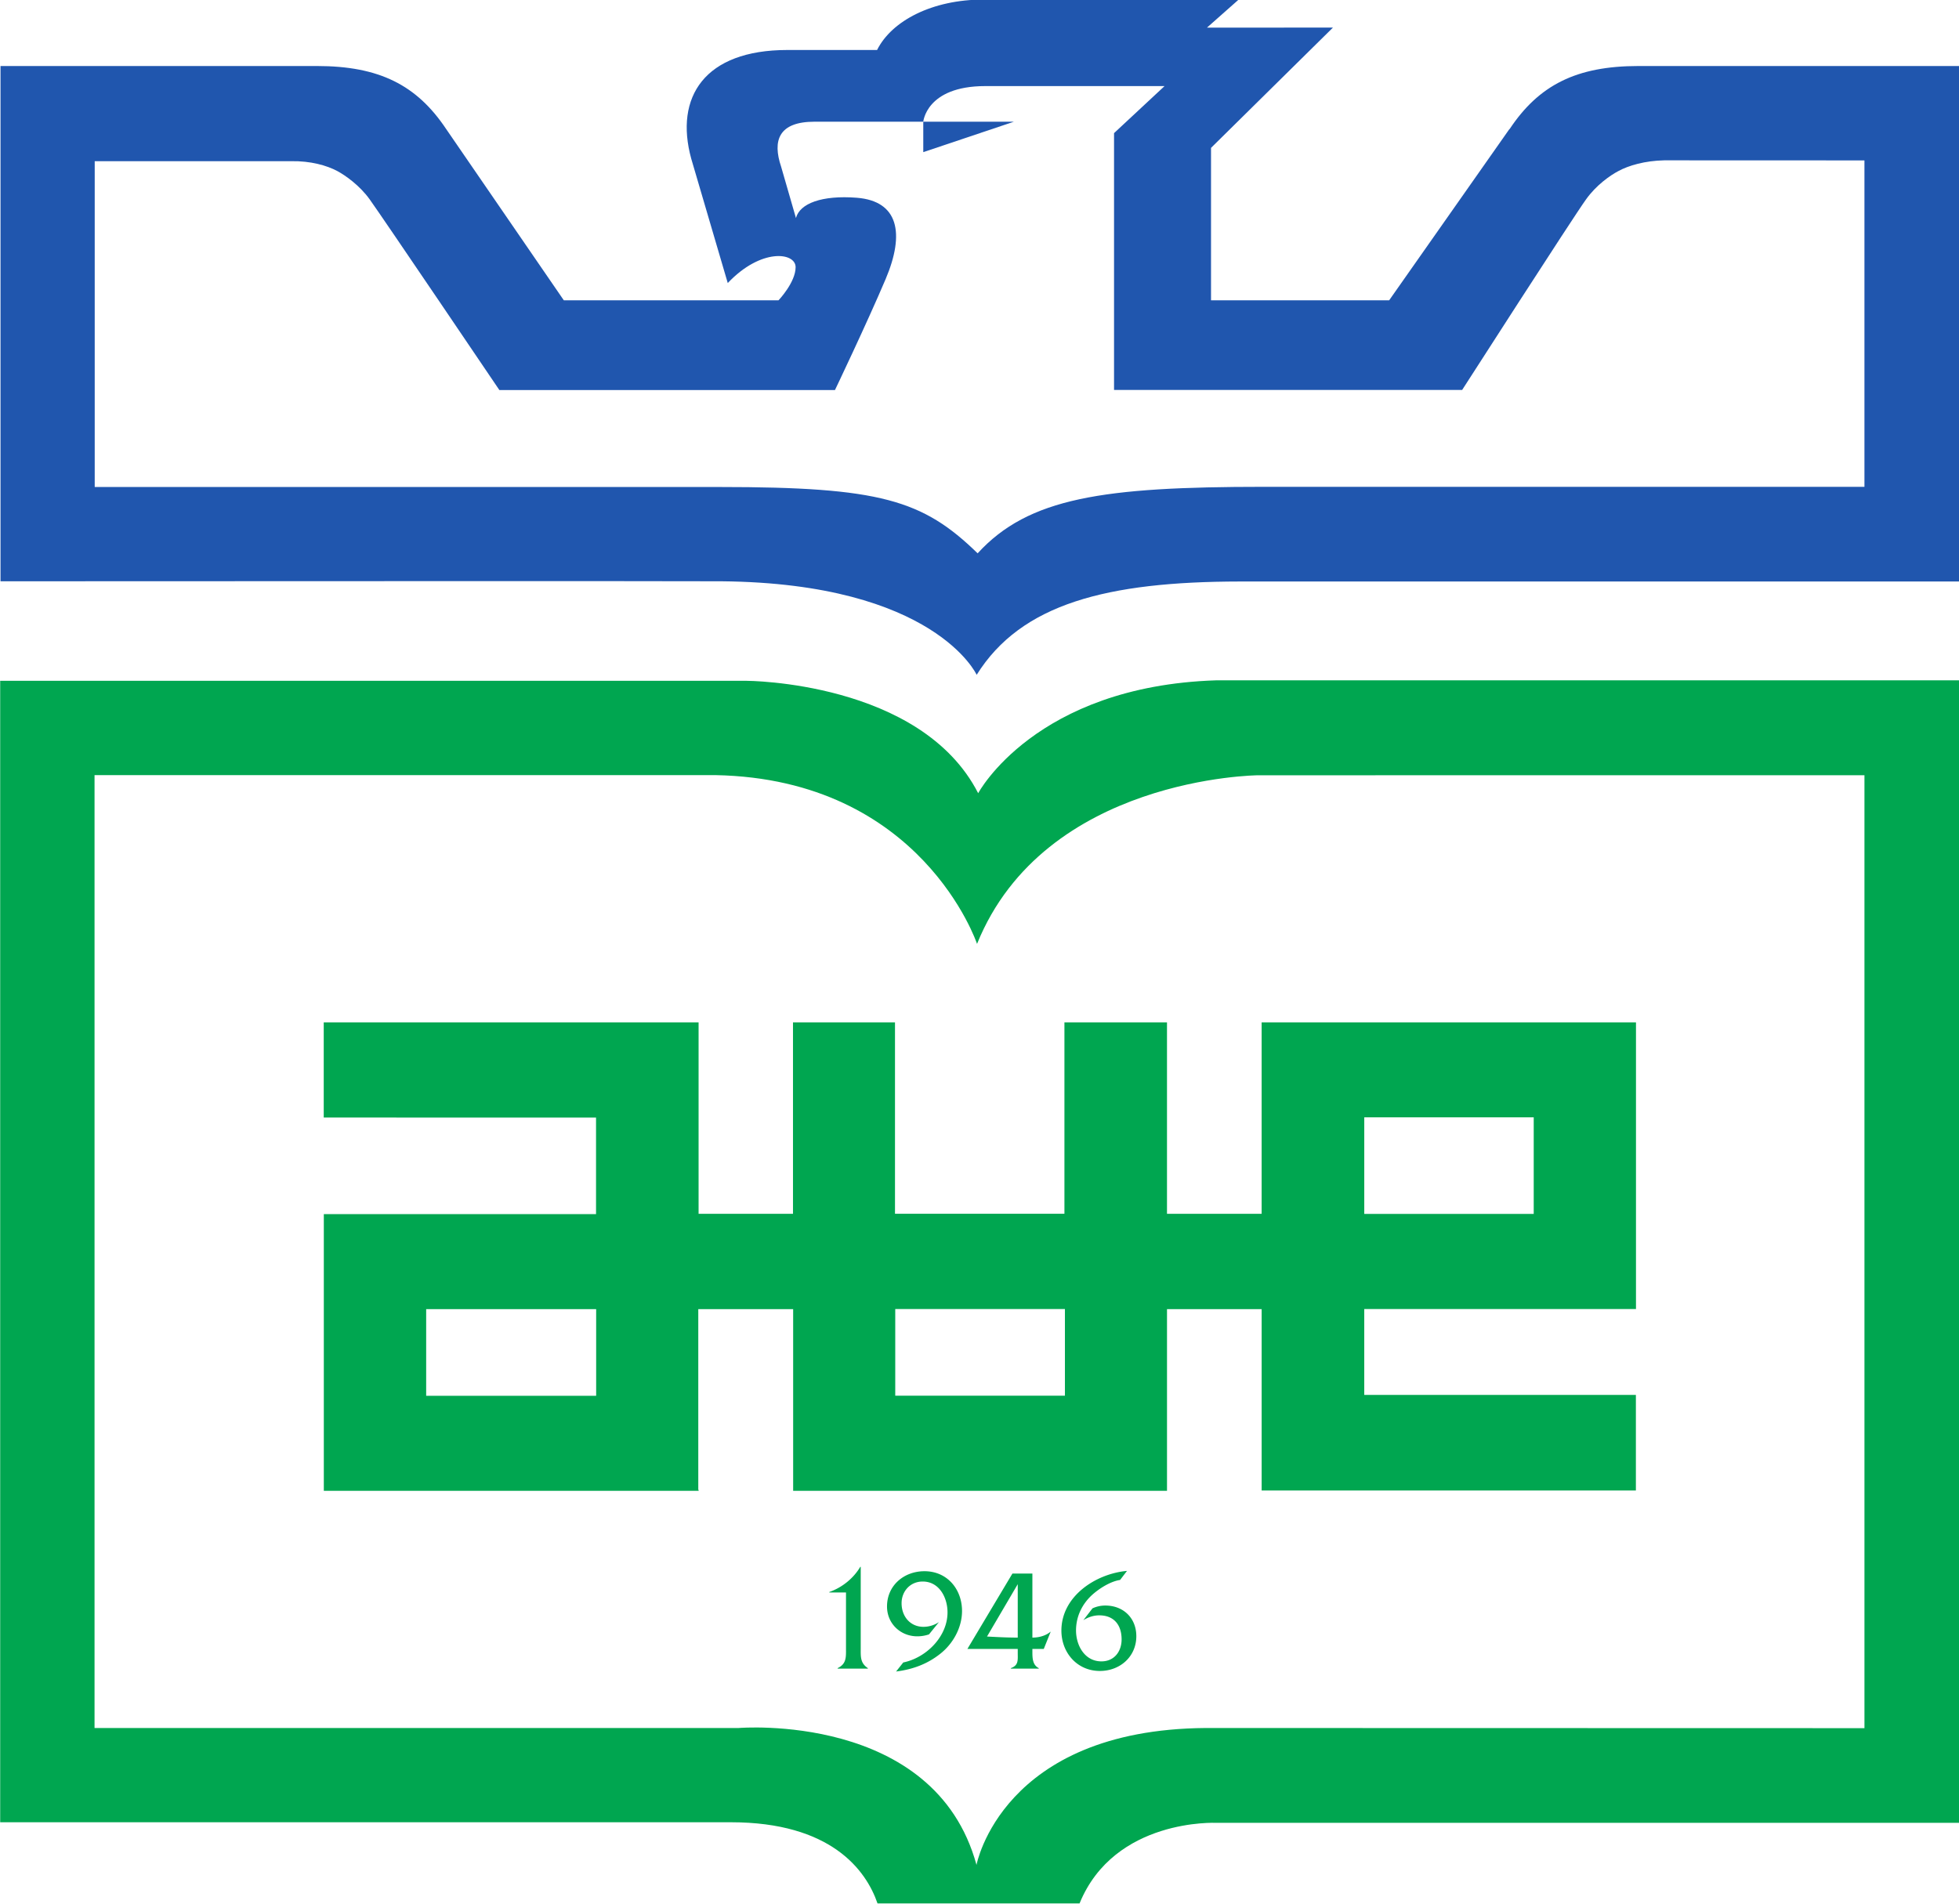
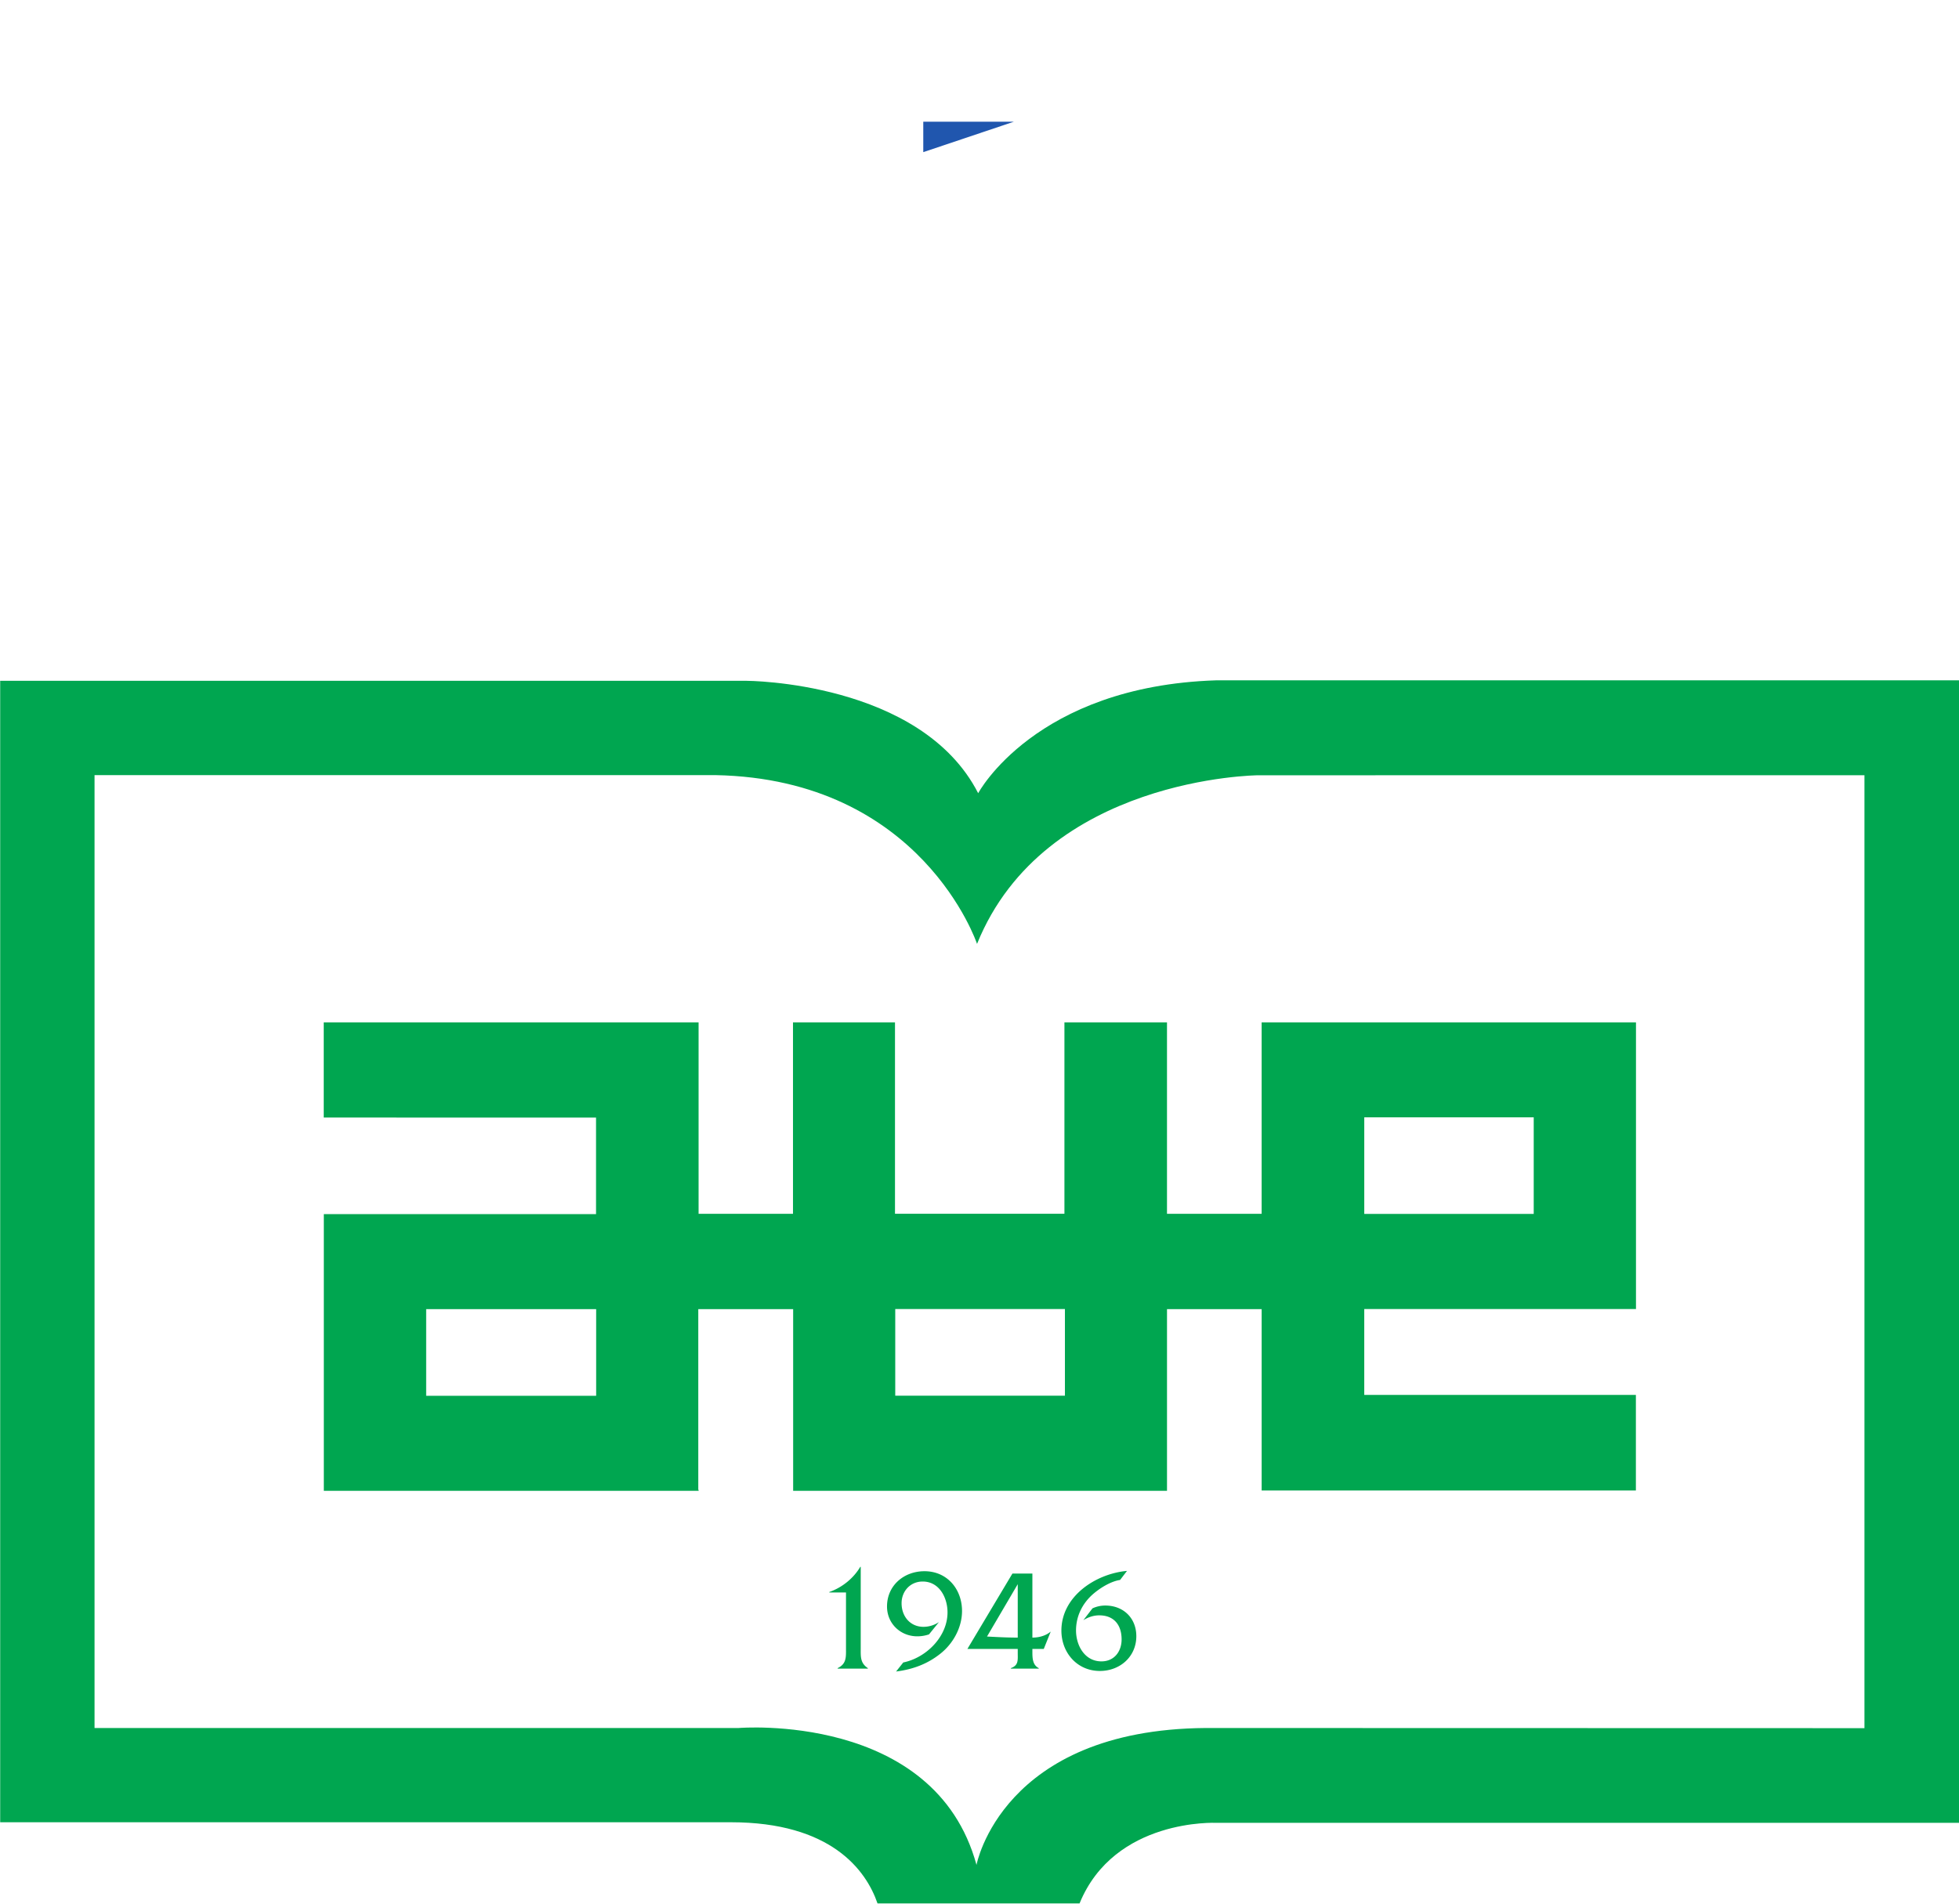
<svg xmlns="http://www.w3.org/2000/svg" xml:space="preserve" width="515.199" height="500.695" viewBox="0 0 515.199 500.695">
  <g style="stroke-width:.468">
    <path d="M332.137-485.646c-16.7.535-21.948 10.41-21.948 10.41-5.293-10.342-21.367-10.366-21.367-10.366h-68.817v105.264h67.38c9.197 0 12.45 4.374 13.522 7.484h18.63c3.225-7.883 12.613-7.43 12.613-7.43h68.513v-105.362h-68.526zm59.778 96.631-60.774-.014c-18.78.147-21.107 12.625-21.107 12.625-3.86-14.146-21.936-12.625-21.936-12.625h-59.392v-87.875h57.26c19.05.362 24.118 15.564 24.118 15.564 6.23-15.41 25.916-15.55 25.916-15.55l55.915-.006v87.881z" style="fill:#00a650;fill-opacity:1;fill-rule:nonzero;stroke:none;stroke-width:.468" transform="matrix(2.852 0 0 2.852 -627.407 1563.997)" />
    <path d="M345.791-445.347h15.626v8.909h-15.626v-8.909zm-27.603 25.671h-15.646v-7.989h15.646v7.99zm-43.226.01h-15.675v-7.993h15.675v7.994zm-.01-16.752h-25.103v25.513h34.564v-.08h-.034v-16.674h8.748v16.754h34.474v-16.754h8.727v16.725h34.51v-8.815H345.79v-7.92h25.057v-26.435h-34.52v17.656h-8.727v-17.656h-9.458v17.651h-15.624v-17.651h-9.406v17.656h-8.705v-17.656h-34.566v8.778l25.11.005v8.903z" style="fill:#00a650;fill-opacity:1;fill-rule:nonzero;stroke:none;stroke-width:.468" transform="matrix(2.852 0 0 2.852 -627.407 1563.997)" />
    <path d="m305.126-534.355 8.349-2.805h-8.349v2.805z" style="fill:#2056ae;fill-opacity:1;fill-rule:nonzero;stroke:none;stroke-width:.468" transform="matrix(2.852 0 0 2.852 -627.407 1563.997)" />
-     <path d="M391.915-503.491h-55.422c-14.754 0-21.661.999-26.354 6.133-5.064-4.936-9.006-6.116-23.77-6.116h-57.646v-30.047h18.11c1.794-.036 3.299.394 4.27.914.724.393 2.033 1.297 2.98 2.613 1.204 1.68 11.955 17.58 11.955 17.58h30.944s2.893-6.045 4.67-10.226c1.801-4.243 1.181-7.205-2.655-7.51-3.228-.25-5.26.528-5.611 1.871l-1.367-4.733c-.812-2.412-.235-4.151 3.077-4.151h10.03c0 .088.202-3.285 5.722-3.285h16.528l-4.658 4.339v23.682h32.1s10.207-15.887 11.421-17.567c.933-1.316 2.23-2.22 2.979-2.613.951-.52 2.46-.958 4.241-.994l18.456.007v30.103zm-104.818-18.792c3.063-3.244 6.257-2.843 6.257-1.464 0 1.403-1.575 3.054-1.575 3.054h-19.8l-10.844-15.787c-2.711-4.063-6.176-5.818-11.924-5.818h-29.175v47.518c17.737-.005 61.381-.03 66.494 0 19.66.183 23.52 8.626 23.52 8.626 4.108-6.57 12.038-8.59 24.26-8.606h66.333l.02-47.538h-29.59c-5.716 0-9.182 1.755-11.88 5.818h-.02l-11.086 15.787H331.66v-14.055l11.244-11.095-11.62.007 2.927-2.59h-23.535c-4.721 0-8.462 1.952-9.81 4.65h-8.273c-7.64 0-10.422 4.343-8.865 10.022l3.369 11.471z" style="fill:#2056ae;fill-opacity:1;fill-rule:nonzero;stroke:none;stroke-width:.468" transform="matrix(2.852 0 0 2.852 -627.407 1563.997)" />
    <path d="M296.458-401.57c1.192-.417 2.236-1.266 2.86-2.325h.04v7.507c0 .765-.054 1.364.659 1.84v.041h-2.791v-.042c.83-.396.774-1.026.774-1.839v-5.142h-1.542v-.04zM303.281-395.073c2.134-.44 4.081-2.392 4.081-4.62 0-1.351-.754-2.845-2.29-2.845-1.144 0-1.946.893-1.946 2 0 1.225.802 2.178 2.02 2.178.494 0 .993-.15 1.423-.434l-.912 1.129c-.344.12-.714.18-1.08.18-1.561 0-2.794-1.183-2.794-2.747 0-1.962 1.58-3.257 3.455-3.257 2.09 0 3.462 1.65 3.462 3.673 0 1.497-.804 2.99-1.995 3.931-1.21.966-2.568 1.455-4.086 1.646l.662-.834zM313.837-396.322v.35c0 .684.092 1.158-.64 1.423v.042h2.58v-.042c-.57-.29-.59-.919-.59-1.502v-.271h1.05l.643-1.602c-.465.393-1.084.557-1.693.557v-5.904h-1.842l-4.15 6.949h4.642zm0-1.045c-1.156 0-2.108-.064-2.834-.098l2.834-4.828v4.926zM323.275-402.683c-.905.134-1.962.81-2.627 1.423-.902.849-1.436 1.973-1.436 3.236 0 1.368.786 2.85 2.347 2.85 1.164 0 1.856-.9 1.856-2.027 0-1.332-.706-2.218-2.06-2.218-.515 0-1.006.16-1.47.448l.844-1.092a2.8 2.8 0 0 1 1.183-.26c1.663 0 2.86 1.15 2.86 2.828 0 1.884-1.506 3.205-3.362 3.205-2.093 0-3.547-1.682-3.547-3.723 0-3.177 3.182-5.25 6.048-5.504l-.636.834z" style="fill:#00a650;fill-opacity:1;fill-rule:nonzero;stroke:none;stroke-width:.468" transform="matrix(2.852 0 0 2.852 -627.407 1563.997)" />
  </g>
</svg>